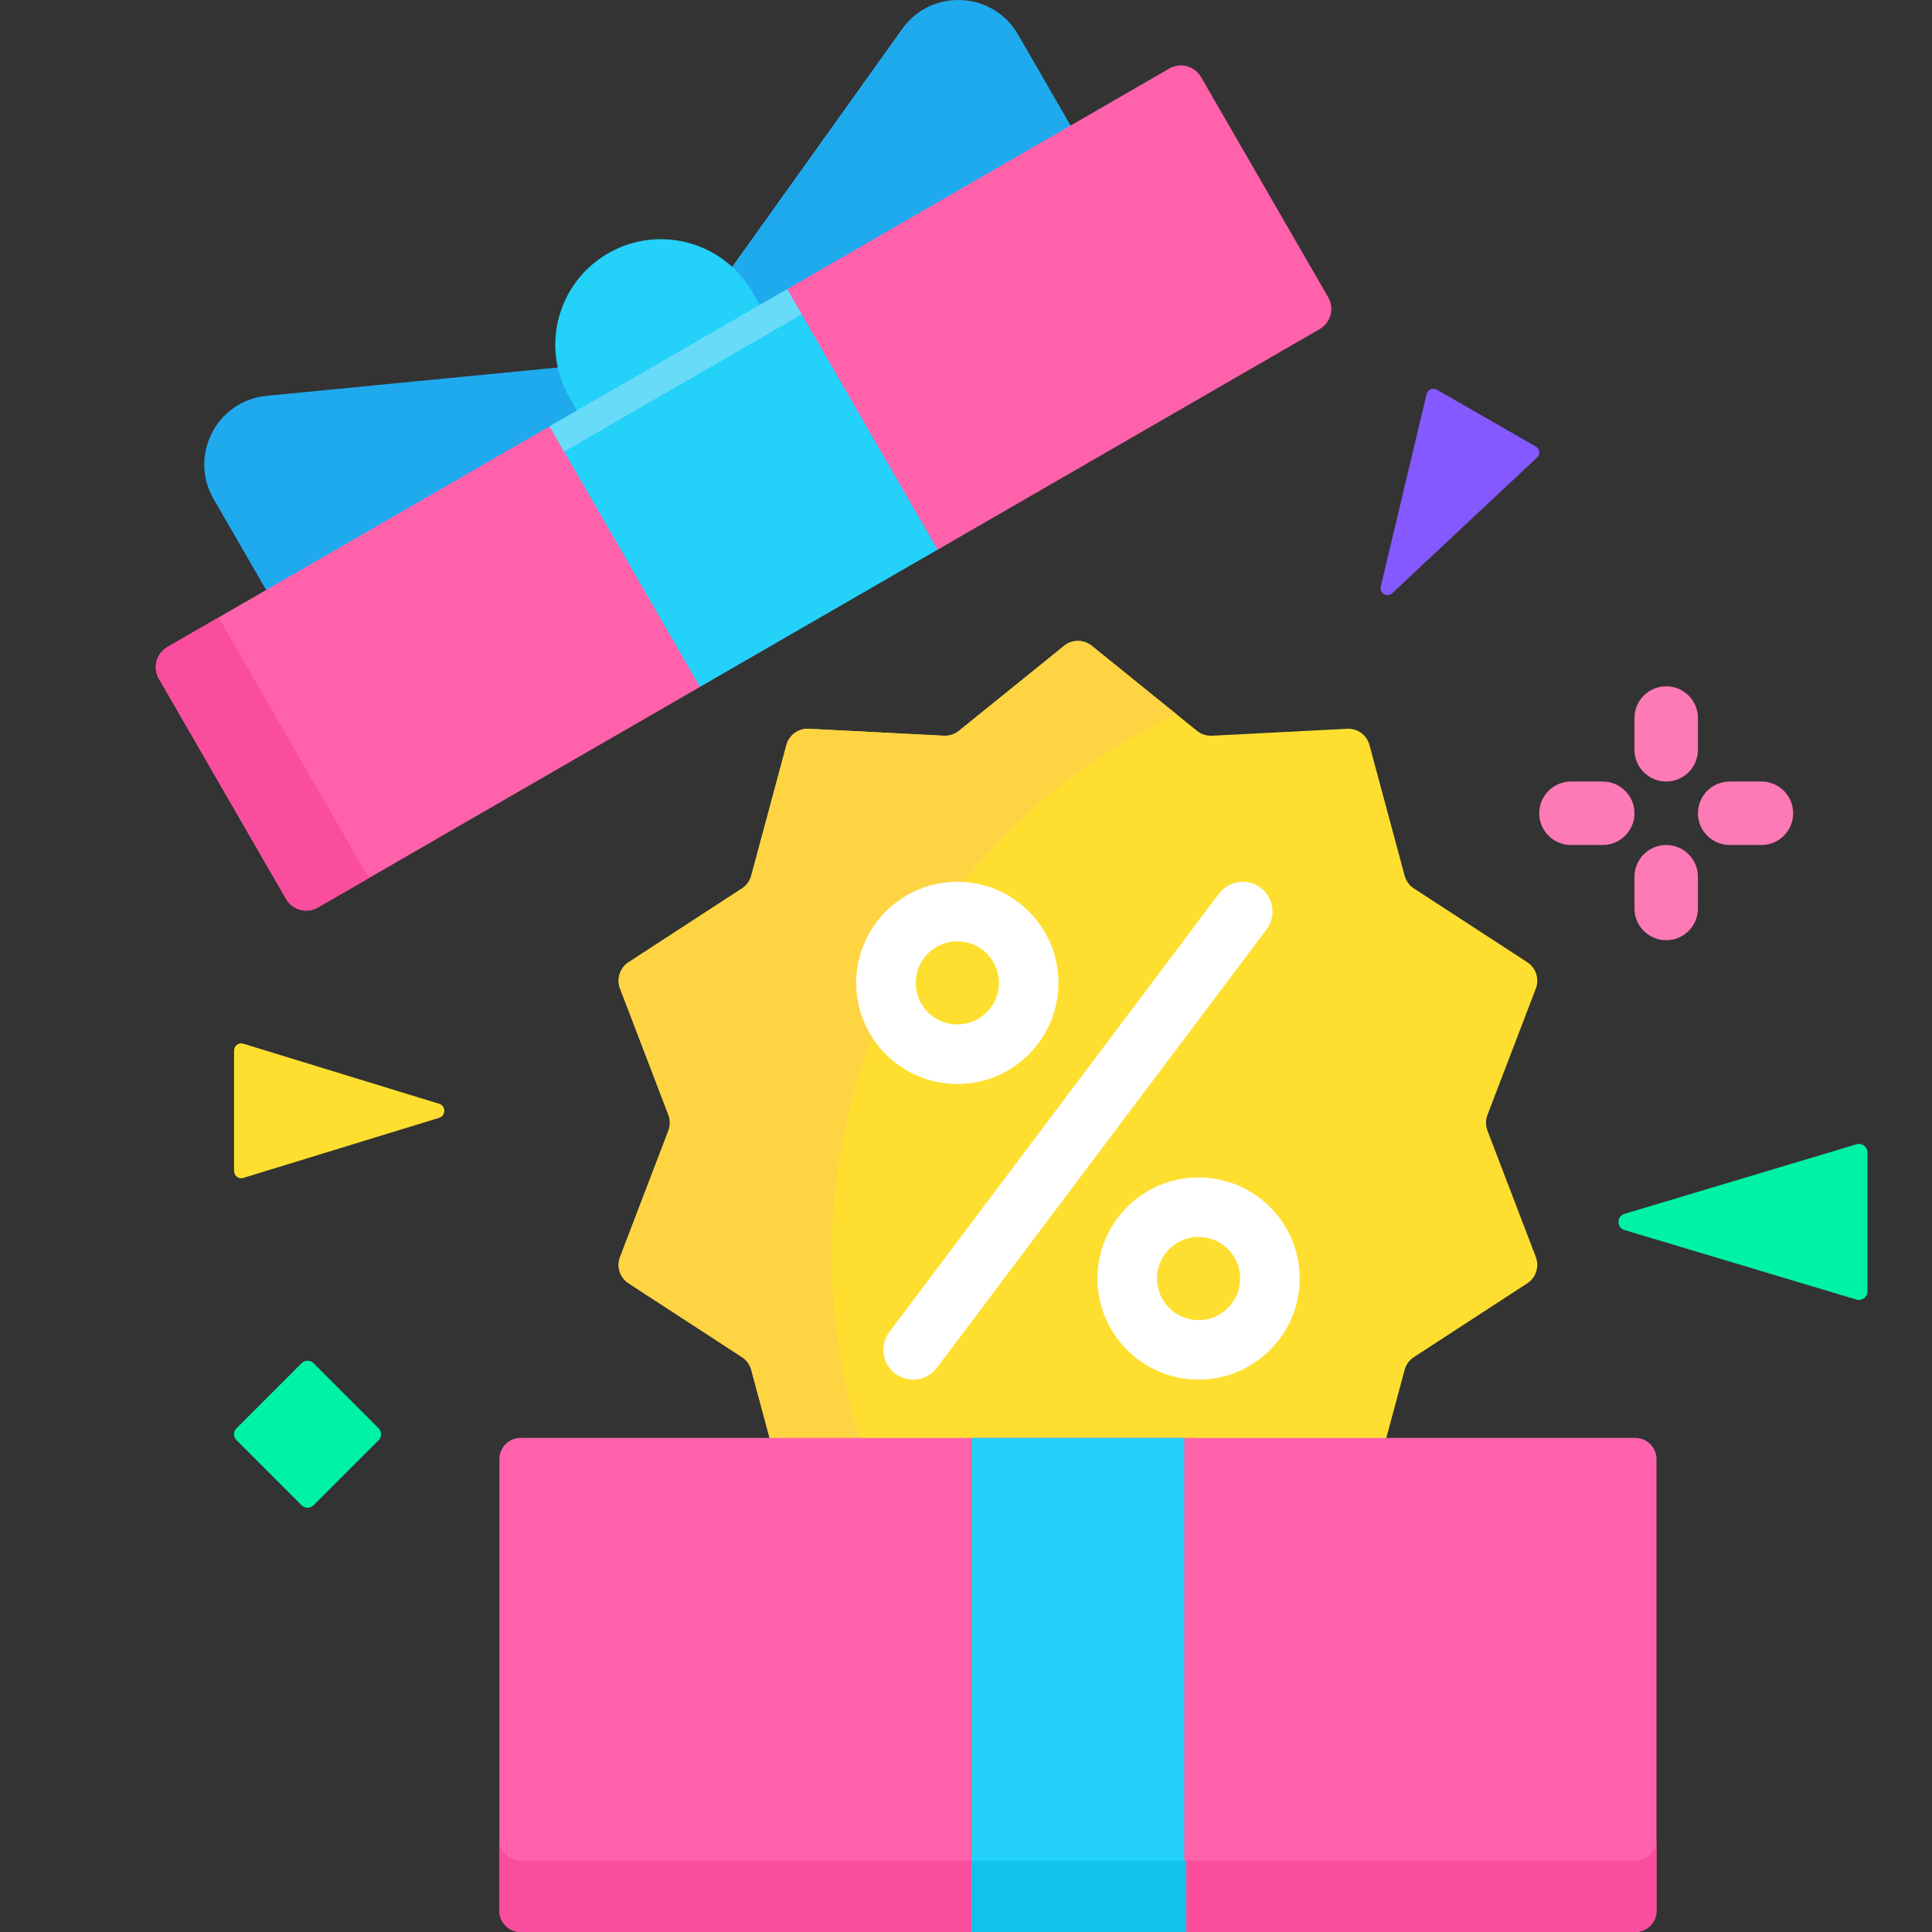
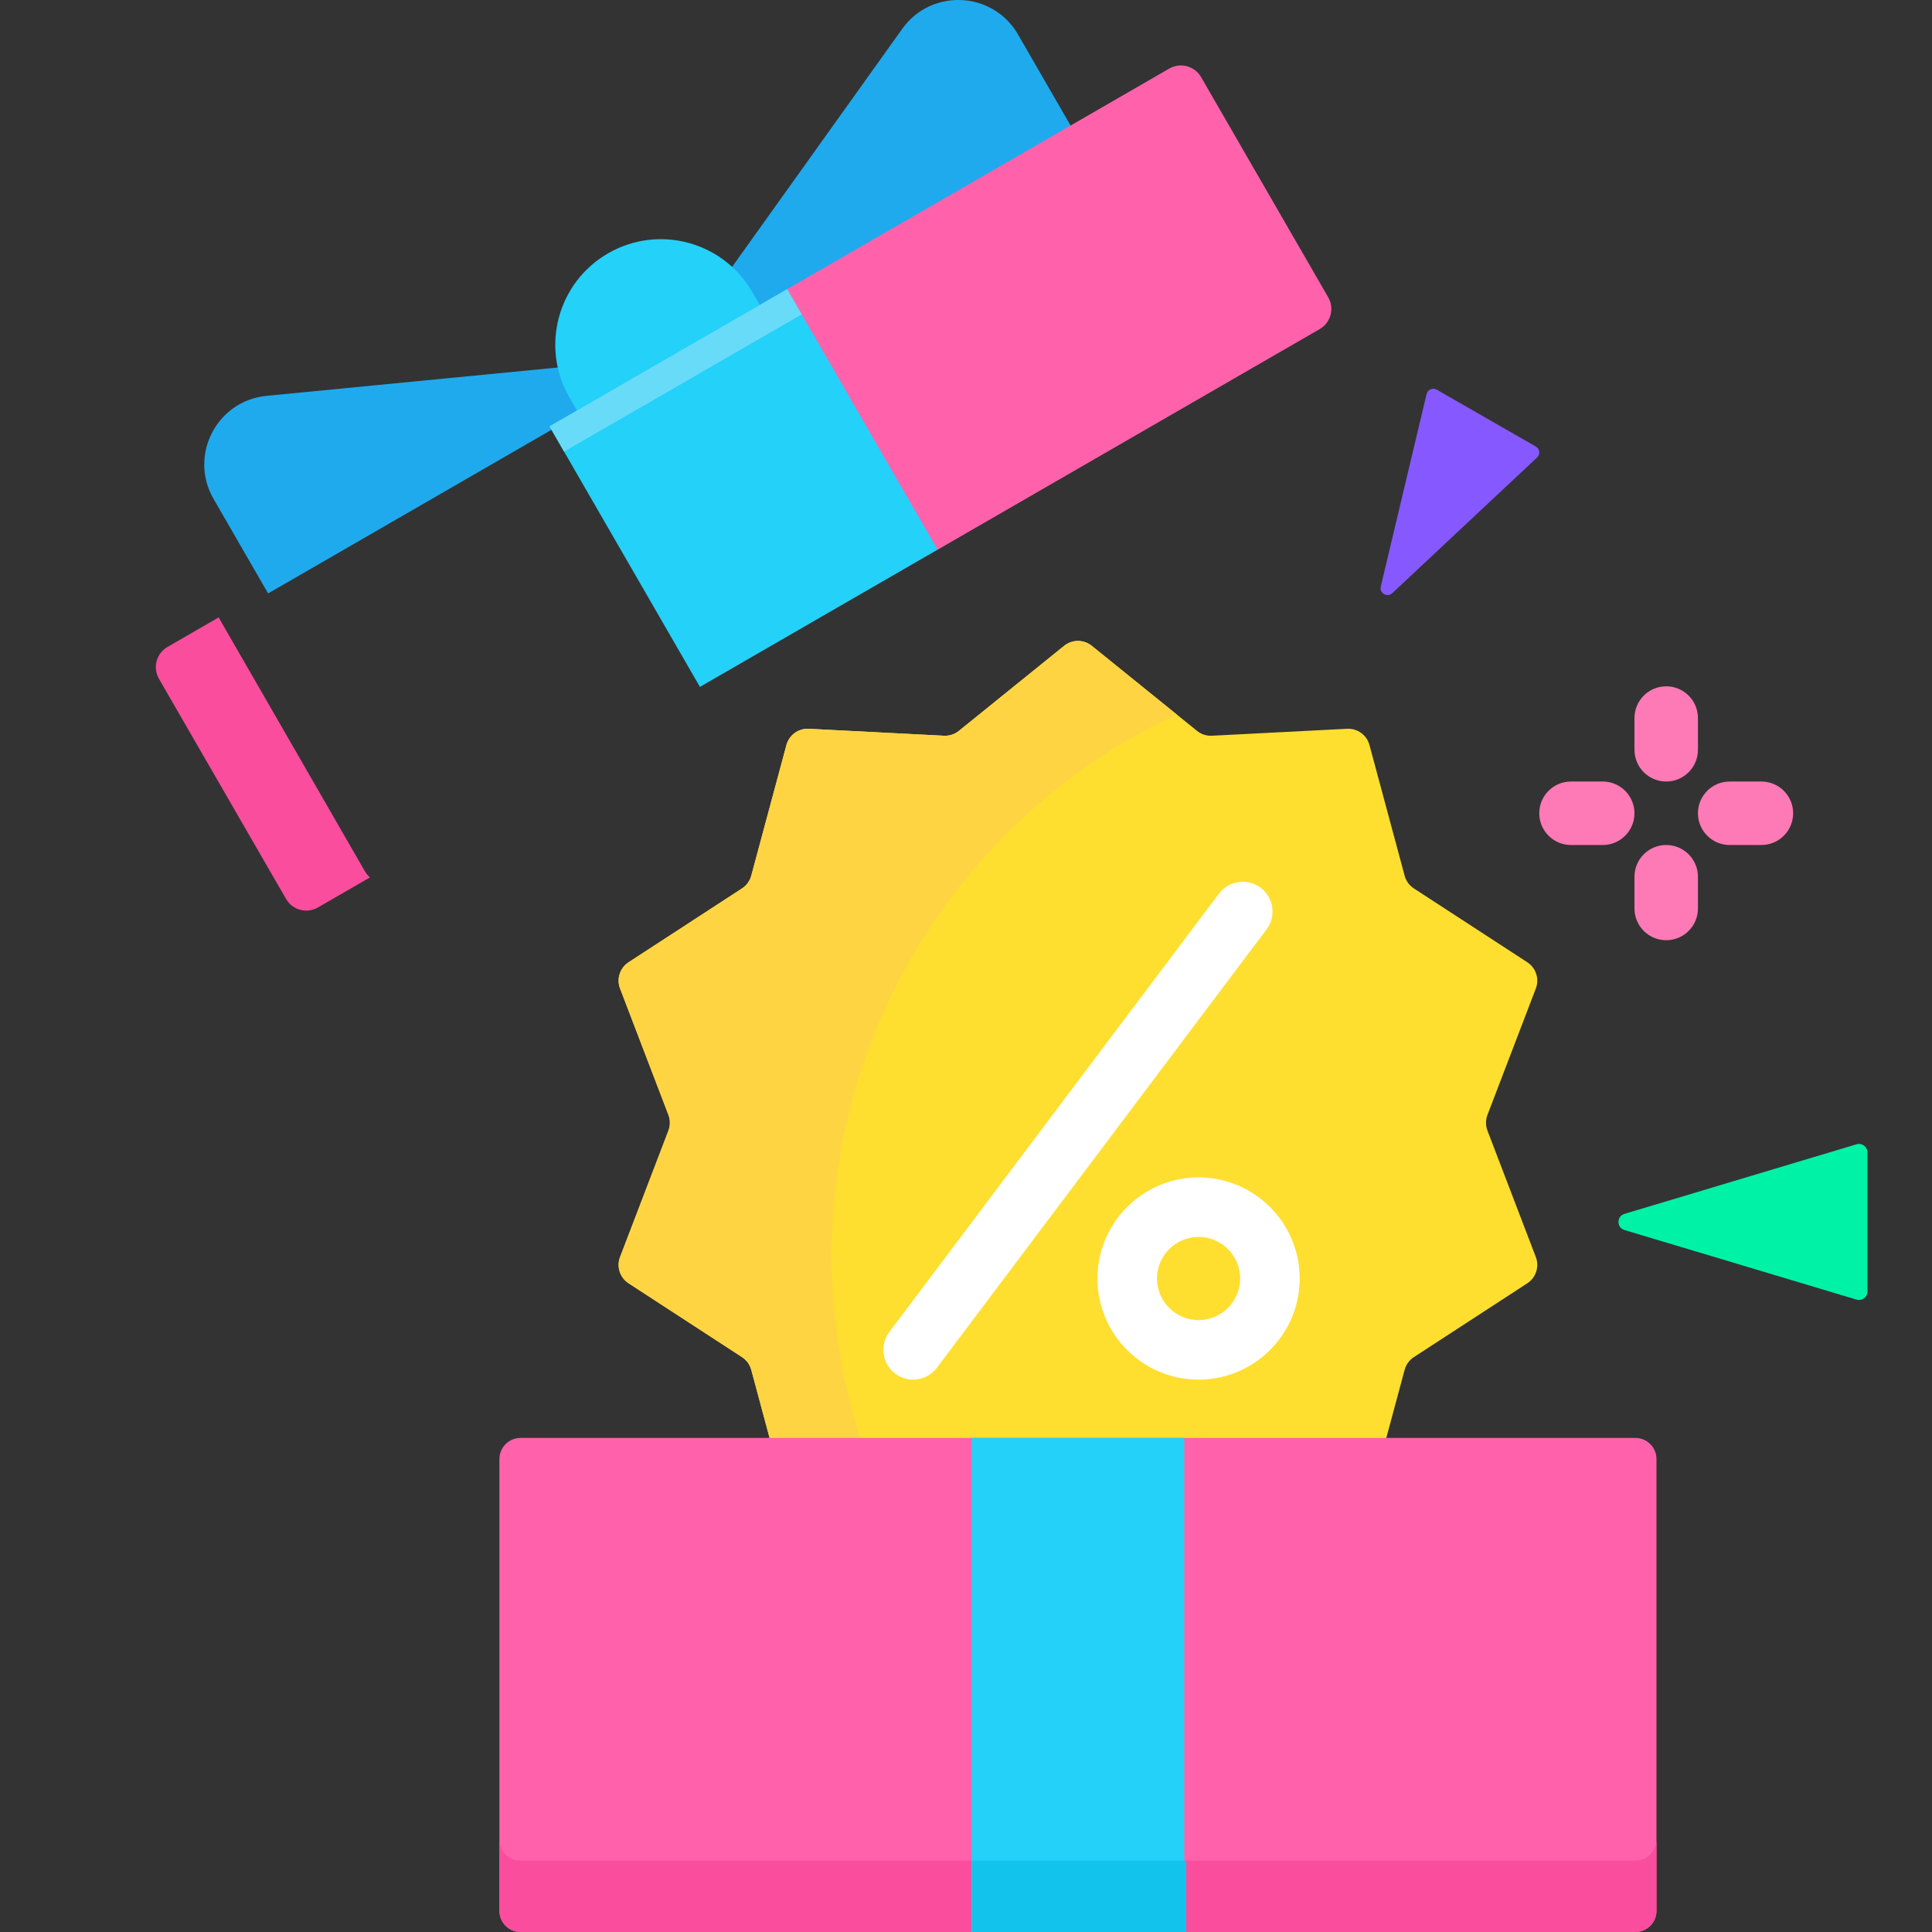
<svg xmlns="http://www.w3.org/2000/svg" width="487" height="487" viewBox="0 0 487 487" fill="none">
  <rect x="0" y="0" width="487" height="487" fill="#333333" stroke="none" />
  <path d="M156.3 316.859C155.367 319.297 156.263 322.056 158.452 323.481L187.044 342.091C188.188 342.836 189.017 343.976 189.371 345.294L194.259 363.46H349.179L354.067 345.294C354.422 343.976 355.25 342.836 356.394 342.091L384.986 323.481C387.174 322.057 388.071 319.298 387.138 316.859L374.945 284.997C374.457 283.722 374.457 282.312 374.945 281.038L387.138 249.176C388.071 246.738 387.175 243.978 384.986 242.554L356.394 223.944C355.25 223.2 354.421 222.059 354.067 220.741L345.203 187.797C344.525 185.276 342.178 183.571 339.57 183.705L305.5 185.455C304.137 185.525 302.796 185.089 301.735 184.232L275.2 162.79C273.169 161.149 270.268 161.149 268.237 162.79L241.703 184.232C240.641 185.09 239.301 185.525 237.938 185.455L203.868 183.705C201.261 183.571 198.914 185.276 198.235 187.797L189.371 220.741C189.016 222.059 188.188 223.199 187.044 223.944L158.452 242.554C156.264 243.978 155.367 246.737 156.3 249.176L168.493 281.038C168.981 282.313 168.981 283.723 168.493 284.997L156.3 316.859Z" fill="#FEDF30" />
  <path d="M156.3 316.859C155.367 319.298 156.263 322.057 158.452 323.481L187.044 342.091C188.188 342.835 189.017 343.976 189.371 345.294L194.259 363.46H217.164C212.311 348.685 209.673 332.905 209.673 316.506C209.673 256.111 245.275 204.04 296.632 180.11L275.2 162.79C273.169 161.149 270.268 161.149 268.237 162.79L241.702 184.232C240.641 185.09 239.3 185.525 237.937 185.455L203.867 183.705C201.26 183.571 198.913 185.276 198.234 187.798L189.37 220.741C189.015 222.059 188.187 223.199 187.043 223.944L158.451 242.554C156.263 243.978 155.366 246.738 156.299 249.176L168.492 281.038C168.98 282.313 168.98 283.723 168.492 284.997L156.3 316.859Z" fill="#FFD443" />
  <path d="M412.226 487H131.211C128.272 487 125.889 484.617 125.889 481.678V367.782C125.889 364.843 128.272 362.46 131.211 362.46H412.226C415.165 362.46 417.548 364.843 417.548 367.782V481.678C417.548 484.617 415.165 487 412.226 487Z" fill="#FF62AB" />
  <path d="M131.211 469H412.226C415.165 469 417.548 466.617 417.548 463.678V481.678C417.548 484.617 415.165 487 412.226 487H131.211C128.272 487 125.889 484.617 125.889 481.678V463.678C125.889 466.617 128.272 469 131.211 469Z" fill="#FA4D9D" />
  <path d="M244.917 362.459H298.519V487H244.917V362.459Z" fill="#24D1F8" />
  <path d="M245 469H299V487H245V469Z" fill="#12C3EB" />
  <path d="M188.758 74.098L191.151 78.244L270.363 32.511L256.61 8.688C250.291 -2.256 234.774 -3.009 227.426 7.272L183.943 68.106C185.816 69.832 187.453 71.837 188.758 74.098V74.098Z" fill="#1FAAEE" />
  <path d="M67.585 149.584L146.797 103.851L144.404 99.705C143.08 97.413 142.153 94.998 141.6 92.542L67.197 99.78C54.619 101.004 47.513 114.818 53.831 125.762L67.585 149.584Z" fill="#1FAAEE" />
  <path d="M145.931 104.351L192.017 77.744L189.624 73.598C182.276 60.872 166.004 56.511 153.277 63.859C140.551 71.206 136.19 87.479 143.538 100.206L145.931 104.351Z" fill="#24D1F8" />
-   <path d="M176.8 171.782L139.884 107.842L138.518 107.476L42.217 163.076C39.407 164.698 38.444 168.291 40.067 171.101L72.108 226.598C73.73 229.408 77.323 230.371 80.133 228.748L176.434 173.149L176.8 171.782Z" fill="#FF62AB" />
  <path fill-rule="evenodd" clip-rule="evenodd" d="M55.114 155.63L42.217 163.076C39.407 164.698 38.444 168.291 40.067 171.101L72.108 226.598C73.73 229.408 77.323 230.371 80.133 228.748L93.247 221.177C92.732 220.705 92.279 220.147 91.912 219.509L55.114 155.63Z" fill="#FA4D9D" />
  <path d="M334.798 74.933L302.757 19.436C301.135 16.626 297.542 15.663 294.732 17.286L198.431 72.886L198.065 74.252L234.981 138.191L236.347 138.558L332.648 82.958C335.457 81.336 336.42 77.743 334.798 74.933V74.933Z" fill="#FF62AB" />
  <path d="M138.515 107.474L198.425 72.884L236.341 138.554L176.431 173.144L138.515 107.474Z" fill="#24D1F8" />
  <path d="M138.514 107.472L198.424 72.882L202.098 79.245L142.188 113.835L138.514 107.472Z" fill="#68DBF9" />
  <path d="M350.952 149.519L387.451 115.322C388.303 114.524 388.14 113.134 387.125 112.552L362.174 98.234C361.16 97.652 359.868 98.206 359.598 99.339L348.051 147.855C347.652 149.532 349.69 150.702 350.952 149.519V149.519Z" fill="#8559FF" />
  <path d="M409.486 310.057L467.981 327.596C469.347 328.006 470.721 326.983 470.721 325.557V290.479C470.721 289.053 469.347 288.03 467.981 288.44L409.486 305.979C407.462 306.585 407.462 309.45 409.486 310.057Z" fill="#00F2A6" />
-   <path d="M110.719 278.238L61.314 263.079C60.16 262.725 59 263.609 59 264.841V295.159C59 296.391 60.16 297.275 61.314 296.921L110.719 281.762C112.427 281.239 112.427 278.762 110.719 278.238V278.238Z" fill="#FEDF30" />
-   <path d="M76.022 343.624L59.623 360.023C58.792 360.854 58.792 362.202 59.623 363.034L76.022 379.433C76.853 380.264 78.201 380.264 79.033 379.433L95.432 363.034C96.263 362.203 96.263 360.855 95.432 360.023L79.033 343.624C78.201 342.792 76.853 342.792 76.022 343.624Z" fill="#00F2A6" />
-   <path d="M241.312 273.246C255.366 273.246 266.799 261.812 266.799 247.759C266.799 233.706 255.365 222.272 241.312 222.272C227.259 222.272 215.825 233.706 215.825 247.759C215.825 261.812 227.258 273.246 241.312 273.246V273.246ZM241.312 237.271C247.095 237.271 251.799 241.975 251.799 247.758C251.799 253.541 247.094 258.245 241.312 258.245C235.53 258.245 230.825 253.541 230.825 247.758C230.825 241.975 235.53 237.271 241.312 237.271Z" fill="white" />
  <path d="M302.125 296.789C288.071 296.789 276.638 308.223 276.638 322.276C276.638 336.329 288.071 347.762 302.125 347.762C316.179 347.762 327.612 336.328 327.612 322.276C327.612 308.223 316.179 296.789 302.125 296.789ZM302.125 332.763C296.343 332.763 291.638 328.059 291.638 322.277C291.638 316.494 296.343 311.79 302.125 311.79C307.908 311.79 312.612 316.494 312.612 322.277C312.612 328.059 307.908 332.763 302.125 332.763Z" fill="white" />
  <path d="M317.767 223.777C314.456 221.287 309.754 221.953 307.265 225.263L224.182 335.754C221.693 339.065 222.359 343.767 225.669 346.256C227.02 347.272 228.602 347.762 230.17 347.762C232.447 347.762 234.696 346.73 236.17 344.77L319.253 234.279C321.744 230.969 321.078 226.267 317.767 223.777V223.777Z" fill="white" />
  <path d="M420 237C415.582 237 412 233.418 412 229V221C412 216.582 415.582 213 420 213C424.418 213 428 216.582 428 221V229C428 233.418 424.419 237 420 237Z" fill="#FE7AB6" />
  <path d="M420 197C415.582 197 412 193.418 412 189V181C412 176.582 415.582 173 420 173C424.418 173 428 176.582 428 181V189C428 193.418 424.419 197 420 197Z" fill="#FE7AB6" />
  <path d="M444 213H436C431.582 213 428 209.418 428 205C428 200.582 431.582 197 436 197H444C448.418 197 452 200.582 452 205C452 209.418 448.419 213 444 213Z" fill="#FE7AB6" />
  <path d="M404 213H396C391.582 213 388 209.418 388 205C388 200.582 391.582 197 396 197H404C408.418 197 412 200.582 412 205C412 209.418 408.419 213 404 213Z" fill="#FE7AB6" />
</svg>